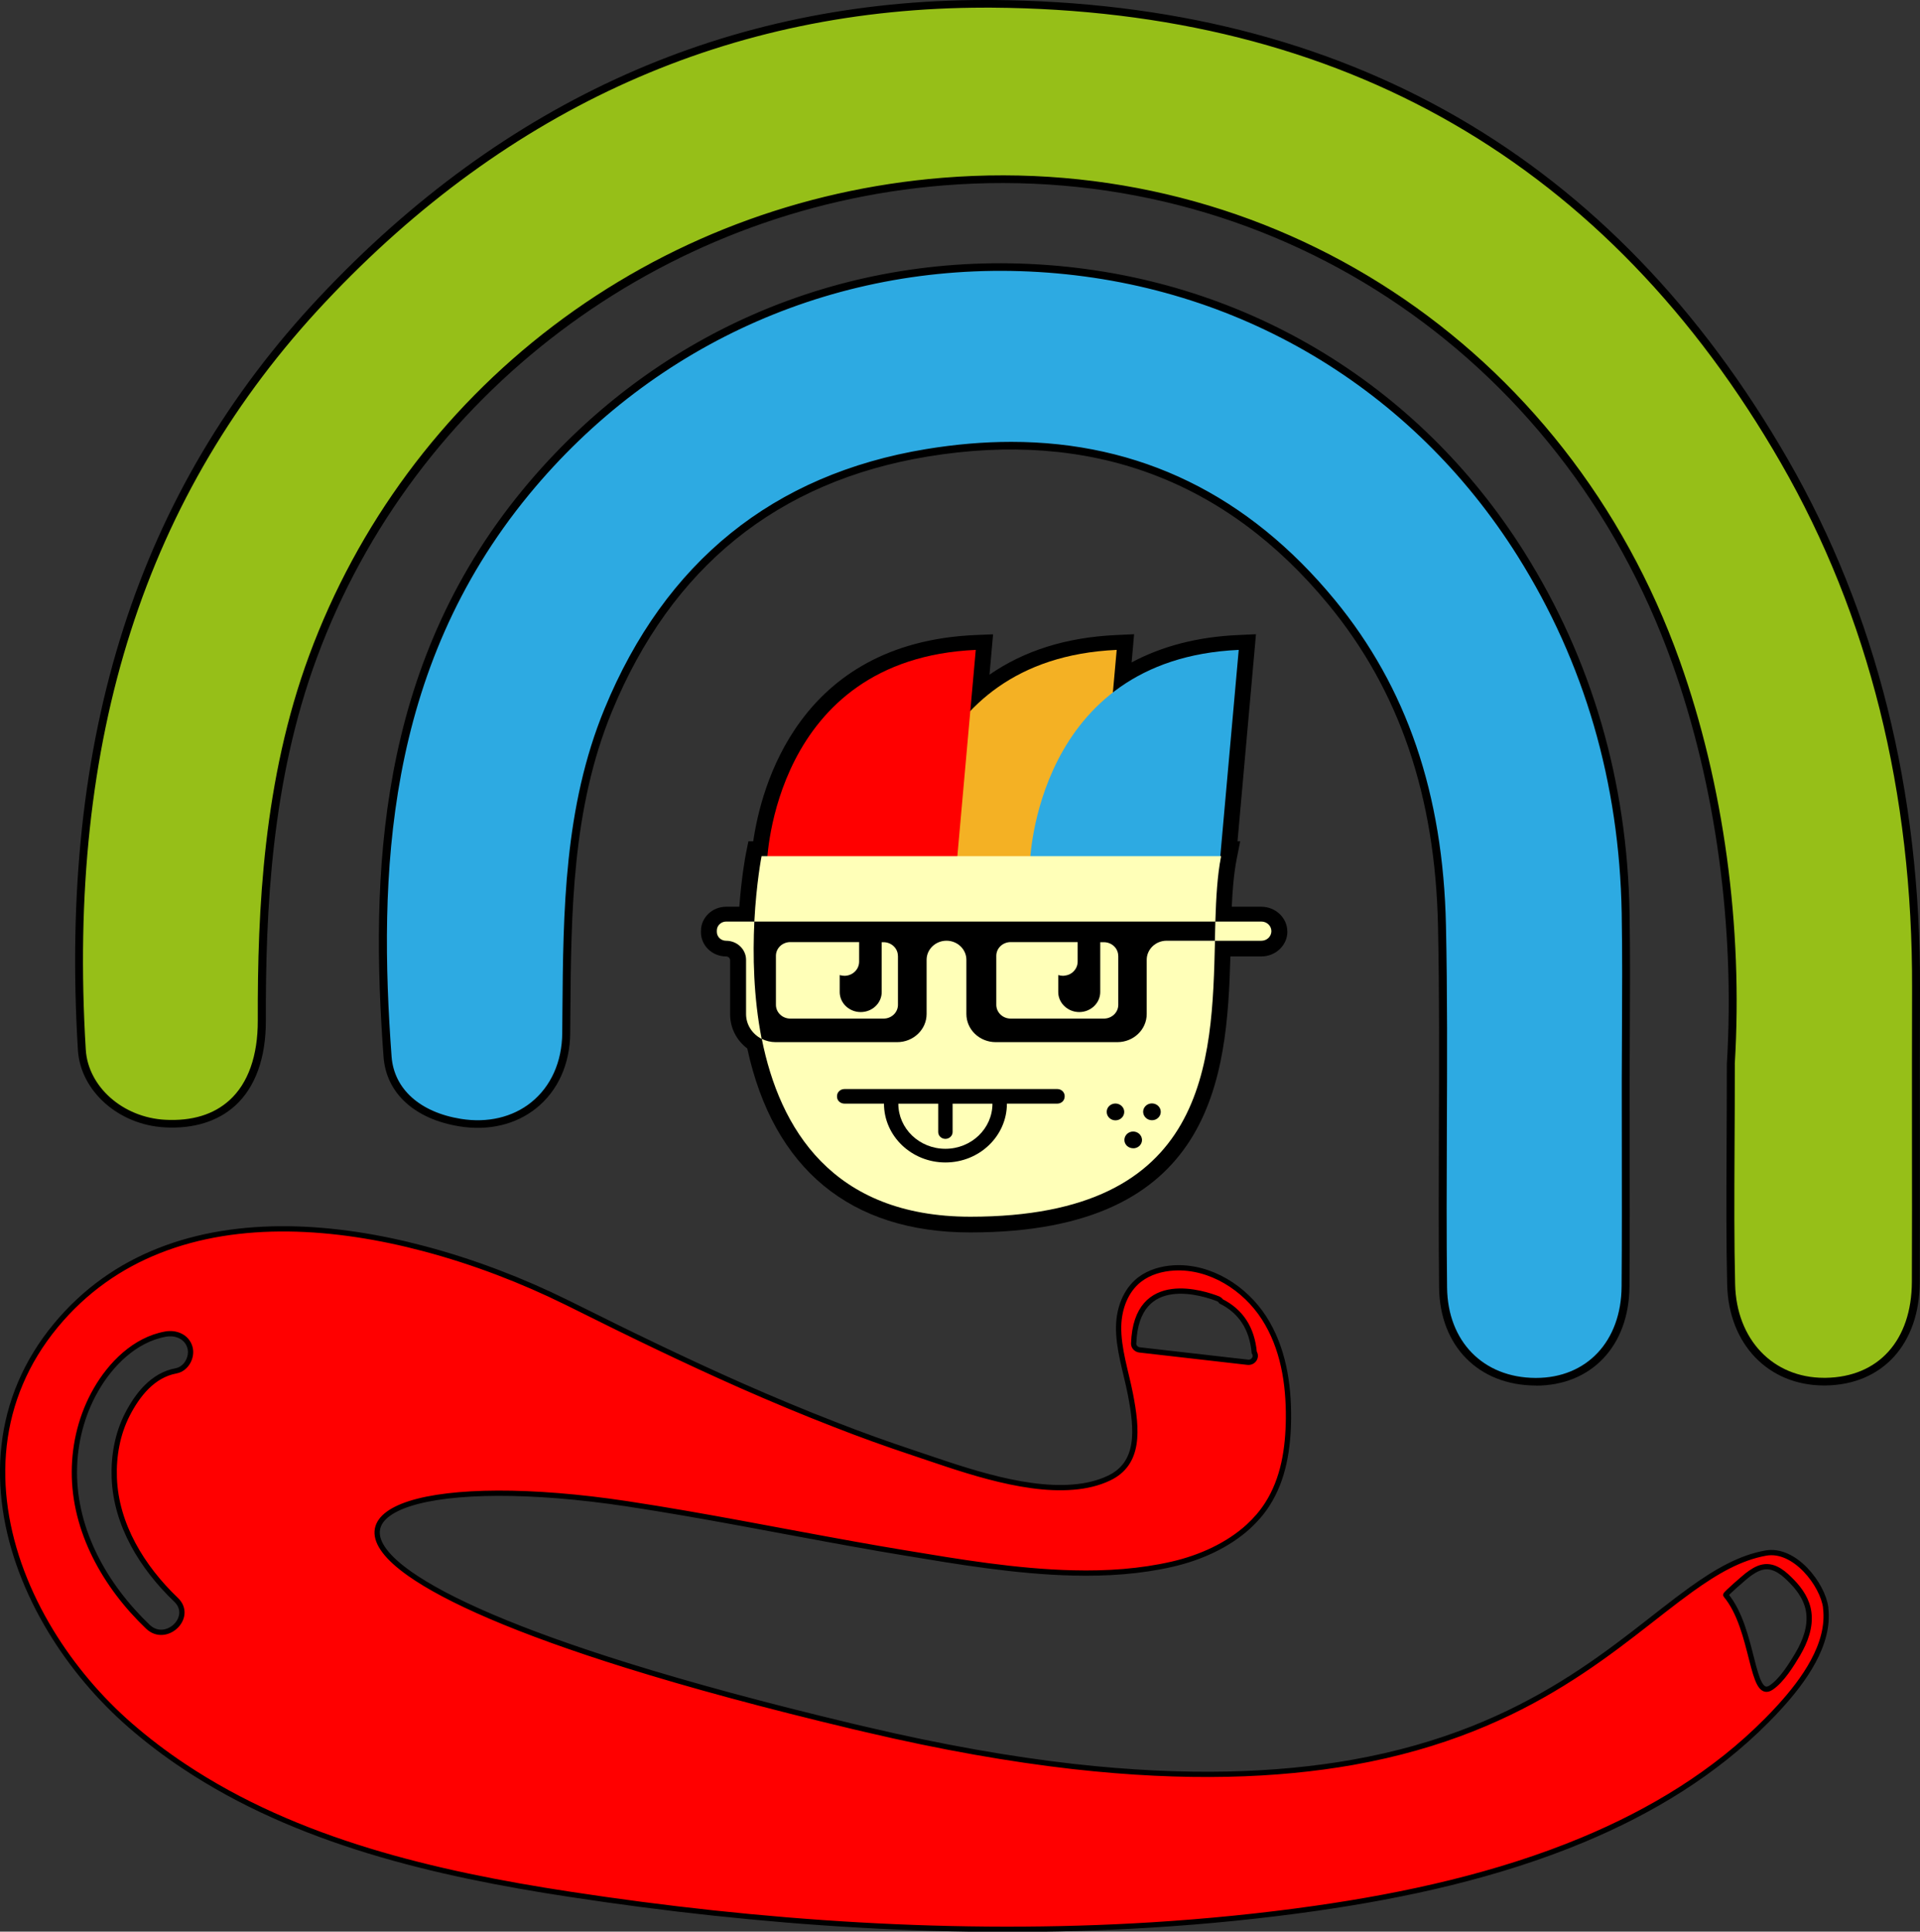
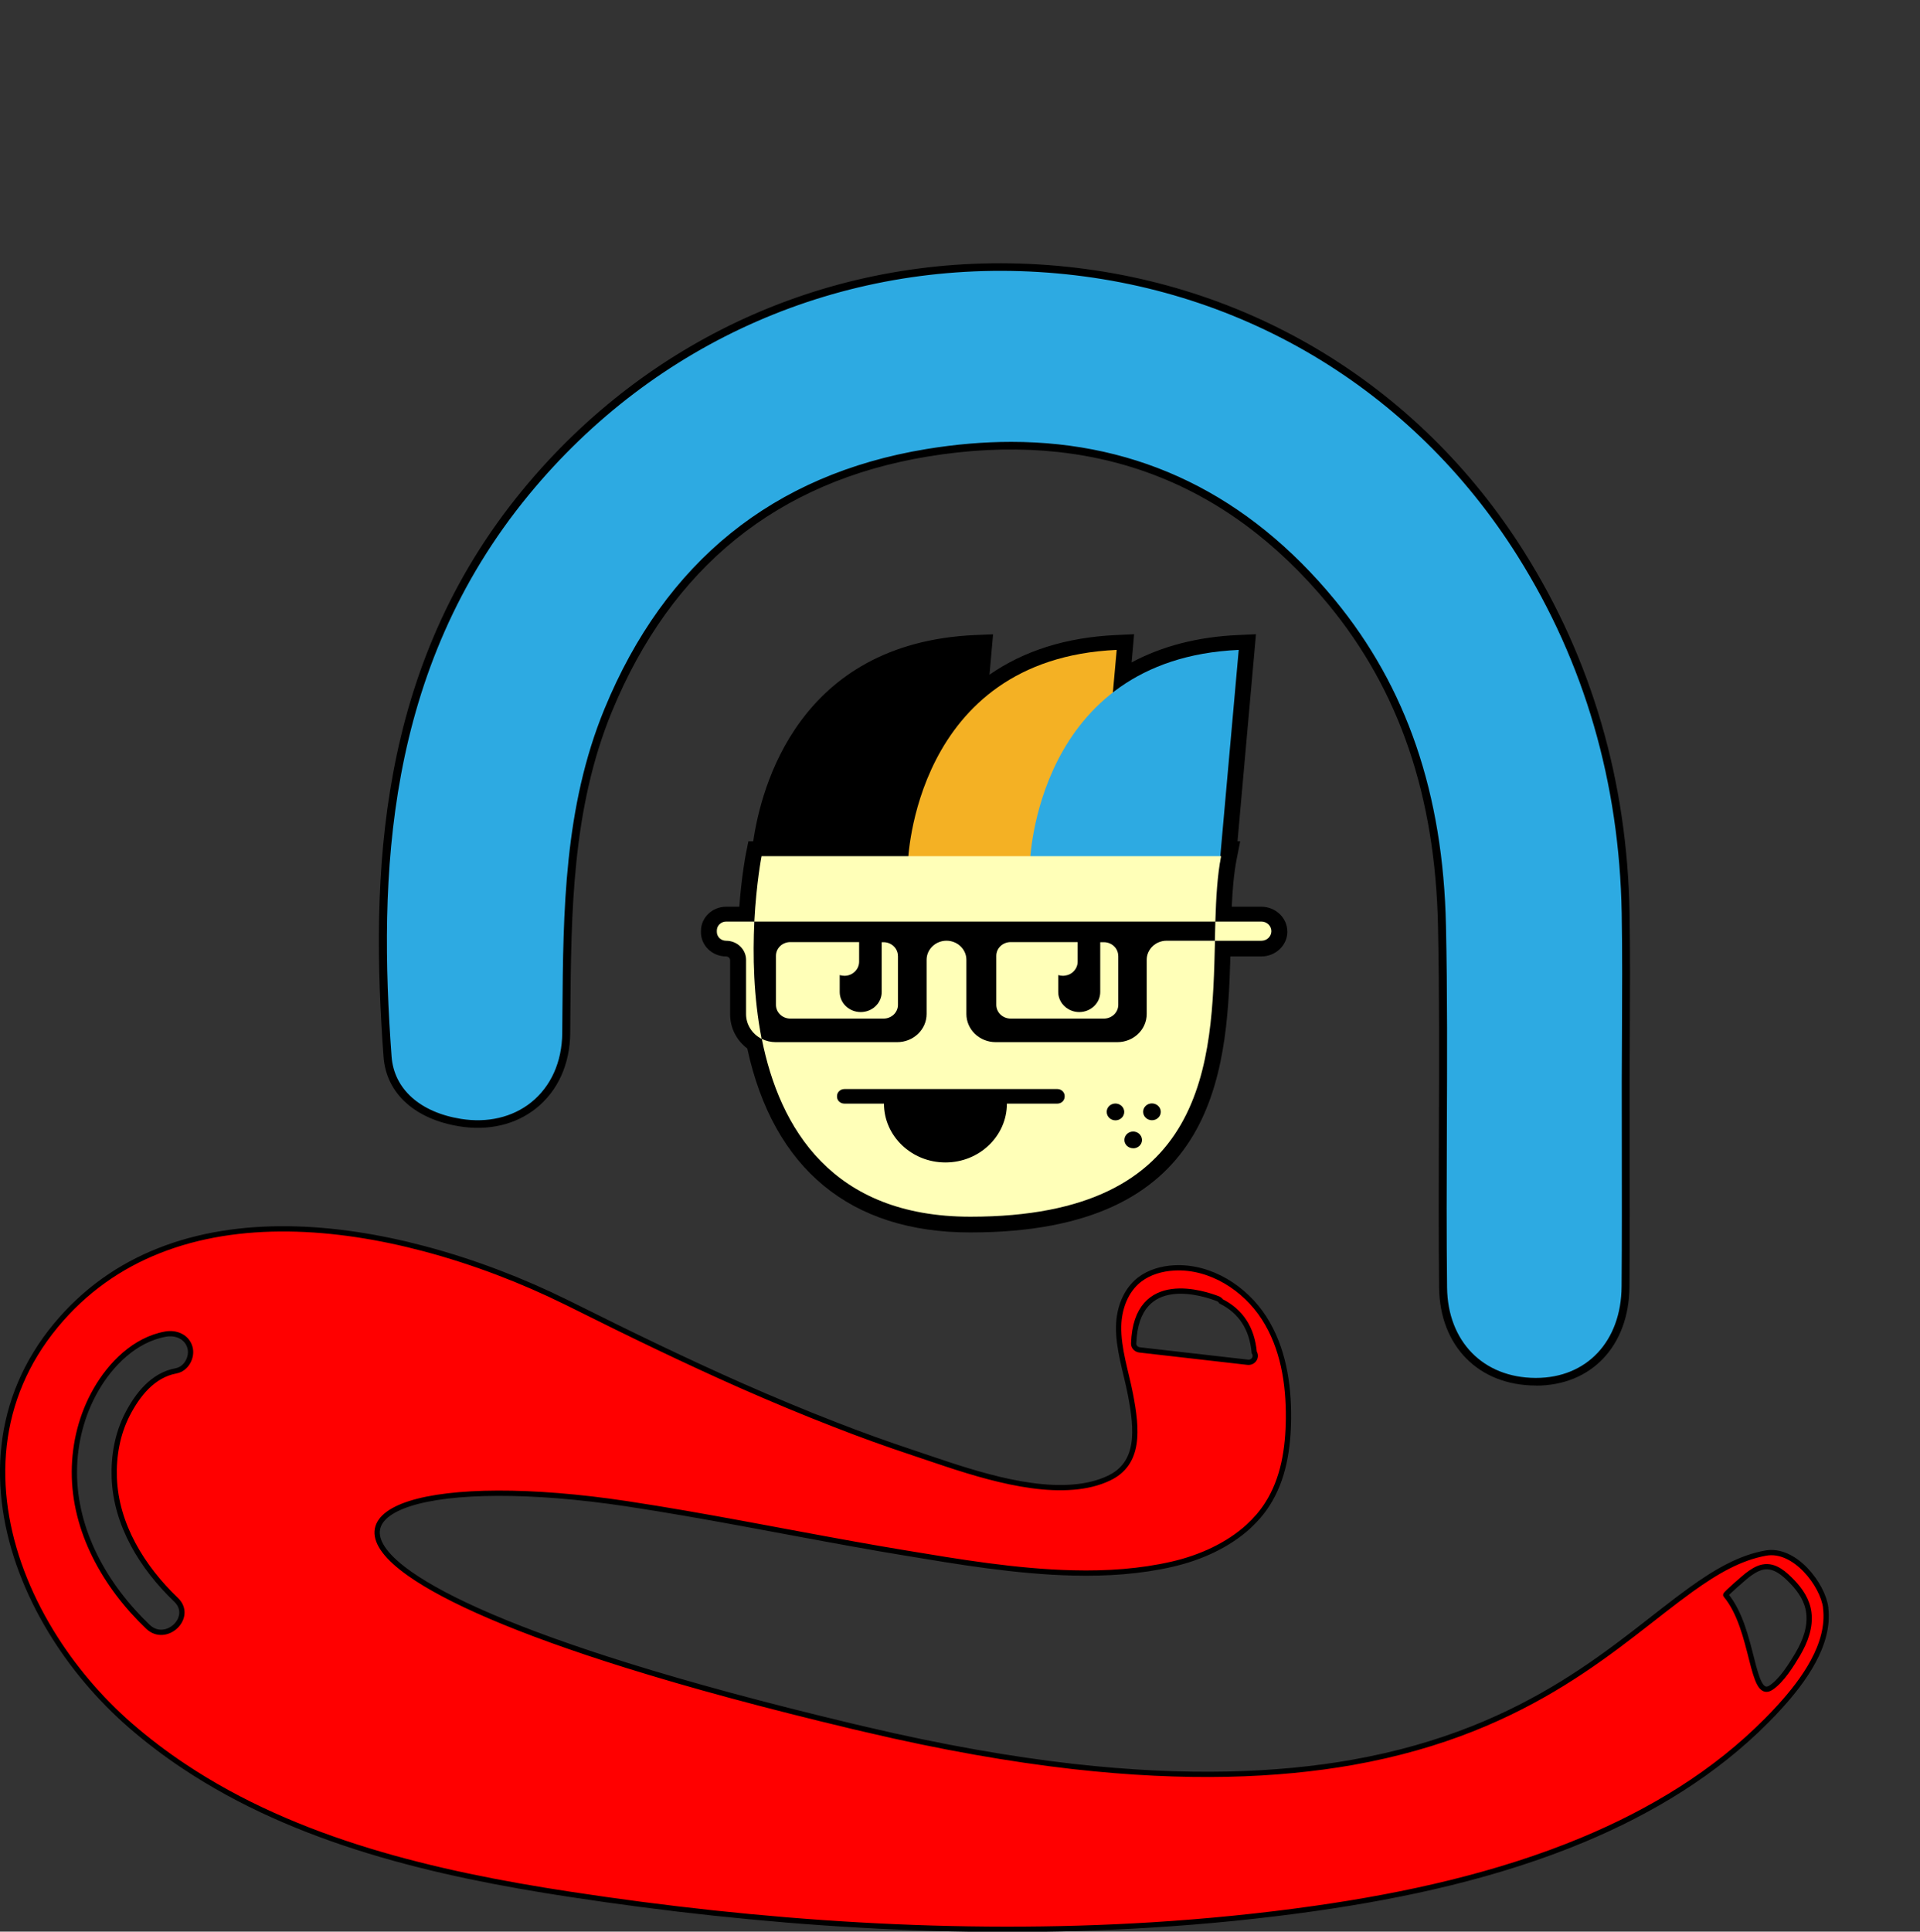
<svg xmlns="http://www.w3.org/2000/svg" id="Instagram-Profile" viewBox="0 0 363.92 366.04">
  <rect x="0" y="0" width="363.92" height="366.04" fill="#333333" stroke="none" />
  <defs>
    <style>
      .cls-1 {
        fill: #96bf18;
      }

      .cls-2 {
        fill: #2daae2;
      }

      .cls-3 {
        fill: #ffffb8;
      }

      .cls-4, .cls-5 {
        fill: red;
      }

      .cls-6 {
        fill: #f4b124;
      }

      .cls-5 {
        stroke: #000;
        stroke-miterlimit: 10;
      }
    </style>
  </defs>
  <path class="cls-5" d="m346.05,304.65c-.54-4.33-5.87-11.35-11.37-10.35-4.85.87-9.33,3.45-14.16,6.92-13.58,9.76-29.81,26.64-64.16,32.74-14.2,2.51-31.49,3.19-52.95.78-11.79-1.34-24.83-3.61-39.32-7.02-.75-.17-1.49-.35-2.23-.52-16.95-4.04-31.17-7.91-42.93-11.58-21.09-6.57-34.29-12.48-41.27-17.4-8.77-6.18-7.68-10.82,0-13.29,7.91-2.53,22.84-2.74,41.21.03.08.01.17.03.24.04,14.31,2.17,28.5,5.05,42.75,7.6,3.2.58,6.4,1.13,9.61,1.66,10.16,1.69,21.15,3.55,31.94,3.8,6.4.16,12.74-.27,18.79-1.66,5.33-1.23,10.52-3.57,14.43-7.13,1.36-1.26,2.57-2.64,3.56-4.19,3.11-4.81,3.98-10.64,4.03-16.3.06-6.6-1.01-13.42-4.62-19.03-3.61-5.63-10.16-9.85-17.04-9.49-2.34.13-4.68.79-6.51,2.18-.03.01-.05.04-.08.06-2.67,2.09-3.86,5.5-3.94,8.78-.09,4.3,1.4,8.65,2.22,12.87,1.33,6.83,1.83,13.17-4.08,15.96-2.05.97-4.35,1.5-6.78,1.69-10.02.84-22.47-3.91-30.41-6.54-4.97-1.65-9.89-3.42-14.76-5.33-5.96-2.31-11.86-4.78-17.72-7.36-10.57-4.68-20.97-9.72-31.24-14.85-.39-.2-.8-.39-1.19-.59-.29-.14-.57-.29-.86-.42-8.03-3.96-17.22-7.55-26.82-10.09-16.89-4.48-35.02-5.66-50.26.38-7.35,2.9-14.04,7.5-19.58,14.2-2.87,3.48-5.07,7.12-6.67,10.89-6.55,15.38-3.03,32.56,5.78,47.05,4.05,6.66,9.21,12.74,15.03,17.81,3.26,2.83,6.67,5.42,10.22,7.77,21.36,14.24,47.55,20.35,73.04,24.23,36.1,5.52,73.54,8.09,110.34,5.82,10.43-.65,20.81-1.68,31.09-3.15,16.89-2.41,34.49-6.25,50.55-12.94,13.07-5.44,25.13-12.75,34.97-22.69.85-.85,1.68-1.72,2.48-2.61,4.44-4.88,9.52-11.8,8.66-18.69Zm-131.17-50.08c.48-13.94,13.58-9.4,15.98-8.46.24.1.45.27.59.49,3.77,1.89,5.86,5.13,6.28,9.68.57.87-.17,1.98-1.24,1.86l-20.48-2.34c-.65-.07-1.16-.61-1.13-1.23Zm-181.52,5.2c-4.42.81-7.32,4.58-9.21,8.25-1.9,3.7-2.64,7.91-2.49,12.01.32,8.88,5.27,16.97,11.71,23.12,3.44,3.29-1.9,8.39-5.34,5.11-8.14-7.77-13.98-18.18-13.93-29.39.02-5.37,1.37-10.79,4.09-15.52,2.76-4.81,7.31-9.47,13.16-10.54,2.01-.38,4.08.51,4.65,2.51.51,1.78-.63,4.07-2.64,4.45Zm307.4,53.68c-1.21,2.01-2.99,4.94-5.03,6.32-3.85,2.64-3.17-11.03-8.63-17.52-.14-.16,3.59-3.36,4.02-3.7.89-.69,1.92-1.39,3.03-1.6,2.31-.45,4.17,1.37,5.54,2.77,1.57,1.62,2.87,3.57,3.15,5.85.36,2.7-.65,5.44-2.08,7.87Z" />
  <g>
    <g>
-       <path class="cls-1" d="m328.06,201.64c1.35-22.16-.89-49.54-10.38-76.16-21.7-60.83-78.24-95.99-138.97-91.07-55.08,4.46-100.94,40.05-119.39,90.03-8.26,22.37-9.76,45.54-9.69,68.95.04,12.98-6.79,20.13-18.37,19.52-8.11-.43-15.27-6.26-15.74-13.96-3.23-52.77,7.51-101.68,45.57-142.18C94.85,20.84,137.4.38,187.97.73c67.11.46,117.79,30.28,150.25,86.68,17.8,30.92,25.09,64.69,24.95,99.94-.07,18.52.03,37.05-.04,55.57-.05,11.46-6.73,18.75-17.1,18.9-10.15.14-17.64-7.3-17.9-18.42-.28-12.02-.06-24.05-.06-41.76Z" />
-       <path d="m345.74,262.54c-10.57,0-18.11-7.82-18.37-19.13-.19-8.09-.15-15.98-.11-25.98.02-4.79.05-9.98.05-15.79v-.04c1.58-25.82-2.1-52.77-10.34-75.88-21.11-59.17-76.68-95.56-138.19-90.58-53.65,4.35-100.26,39.5-118.74,89.55-8.61,23.32-9.71,47.82-9.65,68.71.02,7.07-2,12.65-5.83,16.13-3.28,2.97-7.89,4.41-13.33,4.1-8.75-.46-15.98-6.89-16.46-14.63-3.63-59.4,11.34-106.08,45.77-142.71C95.63,18.94,138.07,0,186.69,0c.43,0,.85,0,1.28,0,67.15.46,117.93,29.75,150.91,87.06,16.76,29.13,25.19,62.87,25.04,100.29-.04,9.26-.03,18.52-.02,27.78,0,9.26.02,18.53-.02,27.79-.05,11.77-7.05,19.47-17.85,19.62-.1,0-.2,0-.3,0Zm-16.92-60.88c0,5.8-.02,10.99-.05,15.77-.05,9.99-.08,17.88.11,25.94.24,10.47,7.17,17.72,16.87,17.72.09,0,.18,0,.27,0,10.05-.14,16.31-7.1,16.36-18.18.04-9.26.03-18.52.02-27.78,0-9.26-.01-18.53.02-27.79.14-37.17-8.22-70.68-24.86-99.59C304.86,30.94,254.53,1.9,187.96,1.45c-.42,0-.85,0-1.27,0-48.17,0-90.24,18.77-125.05,55.81C27.49,93.59,12.65,139.92,16.26,198.91c.43,7.02,7.03,12.85,15.03,13.28,5.1.27,9.2-.98,12.21-3.71,3.53-3.2,5.38-8.42,5.36-15.08-.06-21.01,1.05-45.67,9.74-69.2,9.16-24.81,25.14-46.4,46.21-62.41,21.31-16.2,46.84-25.91,73.83-28.1,62.26-5.05,118.41,31.75,139.75,91.55,8.31,23.28,12.01,50.42,10.42,76.41Z" />
-     </g>
+       </g>
    <g>
      <path class="cls-2" d="m308.13,204.8c0,12.99.07,25.99-.02,38.98-.08,10.84-7.03,18.09-17.08,18.05-10.17-.04-17.38-6.98-17.51-17.83-.26-22.86.28-45.73-.21-68.58-.48-22.34-6.15-43.38-20.92-61.3-19.67-23.87-45.53-33.45-76.72-28.31-29.81,4.92-49.43,22.16-60.39,48.78-8.12,19.73-7.76,40.48-7.96,61.18-.11,11.39-8.84,18.76-20.1,16.96-7.37-1.18-13.25-5.35-13.77-12.49-2.81-38.17.25-75.43,26.2-106.95,50.73-61.63,146.44-55.47,188.67,11.78,13.12,20.9,19.37,43.69,19.8,67.98.19,10.58.03,21.18.01,31.76Z" />
      <path d="m291.12,262.55h-.09c-10.8-.05-18.13-7.5-18.26-18.55-.11-10.02-.07-20.2-.04-30.05.05-12.63.1-25.68-.17-38.52-.53-24.64-7.32-44.55-20.76-60.87-19.53-23.71-45.1-33.14-76-28.04-28.42,4.69-48.54,20.95-59.82,48.33-7.56,18.37-7.72,38.03-7.87,57.05l-.03,3.88c-.06,5.88-2.34,10.93-6.44,14.22-3.87,3.1-9.02,4.33-14.54,3.44-8.51-1.37-13.89-6.28-14.4-13.15-2.52-34.24-1.36-73.78,26.36-107.45,24.24-29.45,59.9-45.04,97.85-42.73,38.17,2.31,71.72,22.2,92.06,54.59,12.76,20.33,19.46,43.32,19.9,68.34.13,7.61.09,15.35.05,22.83-.02,2.98-.03,5.96-.04,8.95,0,3.94,0,7.89.01,11.83.02,8.9.03,18.1-.04,27.16-.08,11.23-7.21,18.76-17.74,18.76Zm-99.48-178.82c24.36,0,44.95,10.03,61.35,29.94,13.65,16.57,20.55,36.77,21.08,61.74.28,12.85.22,25.91.17,38.55-.04,9.84-.08,20.02.04,30.03.12,10.2,6.85,17.08,16.76,17.12h.09c9.64,0,16.16-6.95,16.23-17.33.07-9.05.05-18.24.04-27.14,0-3.95-.01-7.89-.01-11.84h0c0-2.99.02-5.97.04-8.95.04-7.47.08-15.2-.05-22.8-.44-24.76-7.06-47.51-19.69-67.62-20.08-31.97-53.19-51.62-90.86-53.89-37.43-2.25-72.64,13.12-96.57,42.19-27.4,33.29-28.54,72.5-26.04,106.46.45,6.16,5.37,10.58,13.14,11.83,5.06.81,9.79-.3,13.32-3.13,3.75-3.01,5.84-7.67,5.89-13.13l.03-3.87c.15-19.15.31-38.95,7.98-57.57,11.48-27.88,31.99-44.44,60.96-49.22,5.53-.91,10.9-1.37,16.09-1.37Z" />
    </g>
  </g>
  <path d="m244.01,176.53c0,2.6-2.22,4.71-4.94,4.71h-5.86c-.63,22.98-3.17,52.3-49.31,52.3-22.72,0-37.31-12.04-42.26-34.86-2.04-1.54-3.25-3.91-3.25-6.45v-10.27c0-.39-.35-.72-.75-.72-2.64,0-4.78-2.05-4.78-4.58v-.25c0-2.53,2.14-4.59,4.78-4.59h2.49c.45-5.94,1.21-9.85,1.25-10.04l.47-2.35h.92c1.48-10.22,8.56-37.59,42.02-39.09l3.44-.14-.68,7.65c6.57-4.56,14.6-7.08,23.97-7.51l3.44-.16-.47,5.34c5.78-3.09,12.53-4.84,20.13-5.18l3.44-.16-3.5,39.25h.51l-.68,3.42c-.53,2.72-.78,5.83-.92,8.97h5.59c2.72,0,4.94,2.11,4.94,4.71Z" />
  <g>
    <g>
      <path class="cls-6" d="m211.66,123.15l-3.6,40.31h-35.97s1.03-38.59,39.57-40.31Z" />
-       <path class="cls-4" d="m184.95,123.15l-3.6,40.31h-35.97s1.03-38.59,39.57-40.31Z" />
      <path class="cls-2" d="m234.79,123.15l-3.6,40.31h-35.97s1.03-38.59,39.57-40.31Z" />
    </g>
    <g>
      <path class="cls-3" d="m170.2,181.12v9.29c0,1.44-1.22,2.61-2.72,2.61h-17.68c-1.51,0-2.73-1.17-2.73-2.61v-9.29c0-1.44,1.22-2.6,2.73-2.6h13.04v3.7c0,1.49-1.24,2.69-2.79,2.69-.32,0-.6-.06-.89-.14v3.21c0,2.09,1.78,3.8,3.98,3.8s3.98-1.7,3.98-3.8v-9.44h.35c1.49,0,2.72,1.16,2.72,2.6Z" />
      <path class="cls-3" d="m211.96,181.12v9.29c0,1.44-1.22,2.61-2.73,2.61h-17.66c-1.51,0-2.73-1.17-2.73-2.61v-9.29c0-1.44,1.22-2.6,2.73-2.6h12.69v3.7c0,.84-.39,1.57-1.01,2.07-.36.29-.78.49-1.27.56-.17.03-.33.06-.51.06-.3,0-.6-.06-.89-.14v3.21c0,2.09,1.8,3.8,3.98,3.8s3.98-1.7,3.98-3.8v-9.44h.68c1.51,0,2.73,1.16,2.73,2.6Z" />
-       <path class="cls-3" d="m188.11,209.14c0,4.71-3.98,8.55-8.92,8.55s-8.92-3.84-8.92-8.55h7.56v5.37c0,.71.6,1.3,1.36,1.3s1.37-.59,1.37-1.3v-5.37h7.55Z" />
      <path class="cls-3" d="m221.12,178.26c-2.08,0-3.77,1.63-3.77,3.61v10.27c0,2.96-2.49,5.34-5.58,5.34h-23.03c-3.08,0-5.57-2.38-5.57-5.34v-10.27c0-1.98-1.69-3.61-3.77-3.61s-3.77,1.63-3.77,3.61v10.27c0,2.96-2.51,5.34-5.58,5.34h-23.03c-.95,0-1.84-.23-2.63-.62,3.37,16.92,13.33,33.7,39.55,33.7,45.15,0,45.79-29.21,46.35-52.3h-9.15Zm-19.33,29.56c0,.72-.62,1.31-1.37,1.31h-9.57c0,6.15-5.22,11.15-11.65,11.15s-11.65-5-11.65-11.15h-7.5c-.78,0-1.4-.59-1.4-1.31v-.12c0-.72.62-1.33,1.4-1.33h40.38c.75,0,1.37.61,1.37,1.33v.12Zm9.64,4.48c-.92,0-1.66-.71-1.66-1.59-.02-.88.72-1.59,1.64-1.6.92,0,1.68.71,1.68,1.59s-.74,1.6-1.66,1.6Zm3.37,5.29c-.92.01-1.68-.69-1.68-1.57s.74-1.6,1.66-1.6,1.66.71,1.68,1.59c0,.88-.74,1.59-1.66,1.59Zm3.55-5.31c-.92,0-1.66-.71-1.68-1.59,0-.88.74-1.6,1.66-1.6s1.68.71,1.68,1.59c.01.88-.74,1.6-1.66,1.6Z" />
      <path class="cls-3" d="m231.45,162.24c-.71,3.6-.95,7.83-1.09,12.39h-87.38c.38-7.34,1.37-12.39,1.37-12.39h87.09Z" />
      <path class="cls-3" d="m142.98,174.63h-5.34c-.98,0-1.77.77-1.77,1.7v.25c0,.94.78,1.69,1.77,1.69,2.08,0,3.77,1.63,3.77,3.61v10.27c0,2.05,1.19,3.81,2.96,4.72-1.57-7.96-1.69-15.94-1.39-22.24Zm96.1,0h-8.72c-.03,1.18-.06,2.41-.09,3.64h8.81c1.04,0,1.9-.81,1.9-1.82s-.86-1.82-1.9-1.82Z" />
    </g>
  </g>
</svg>